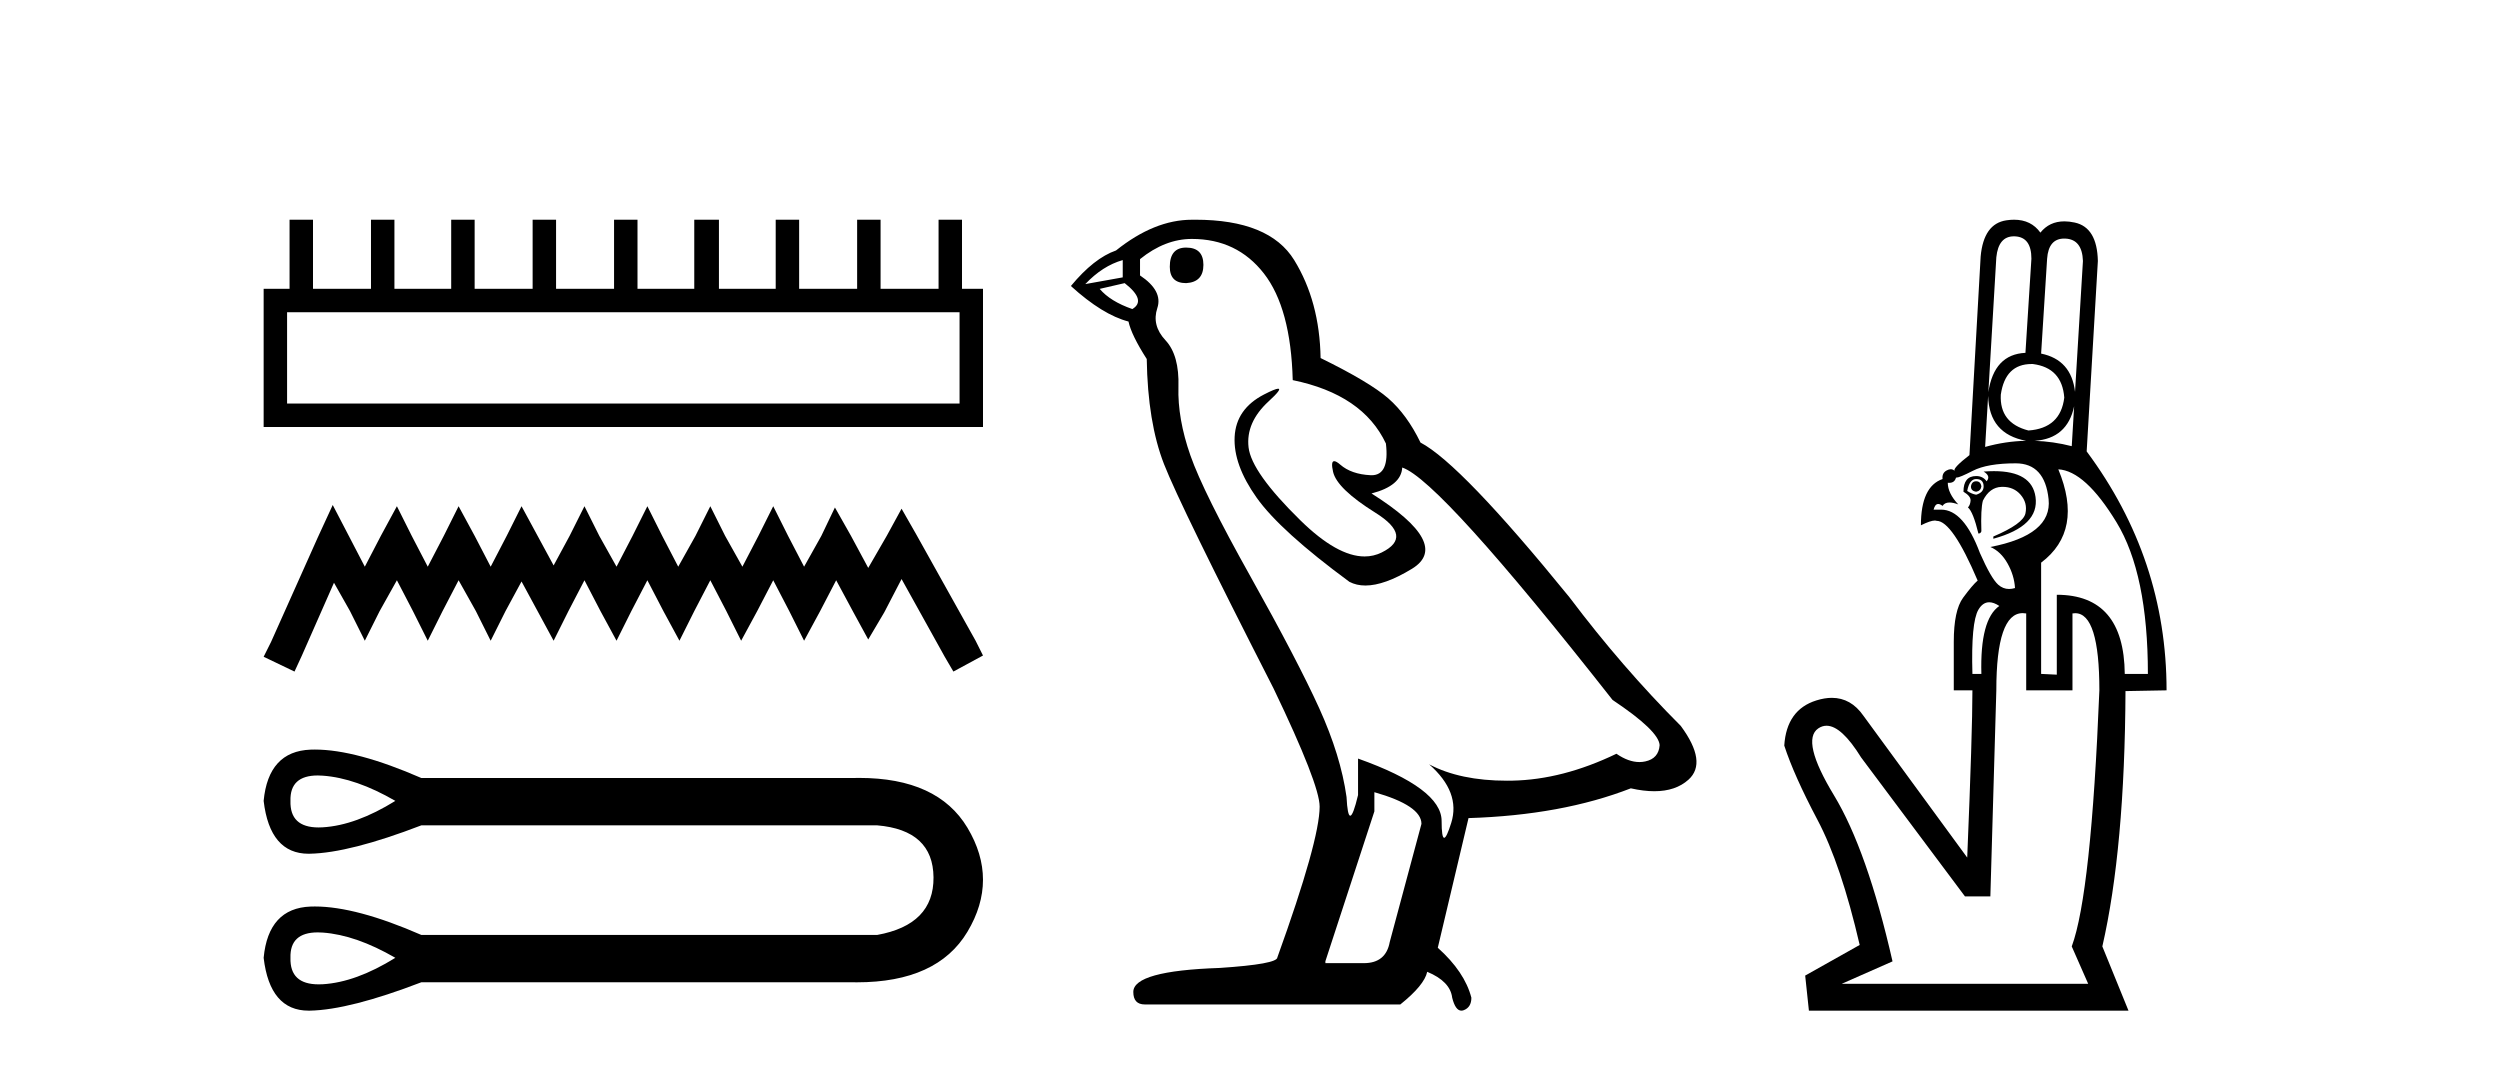
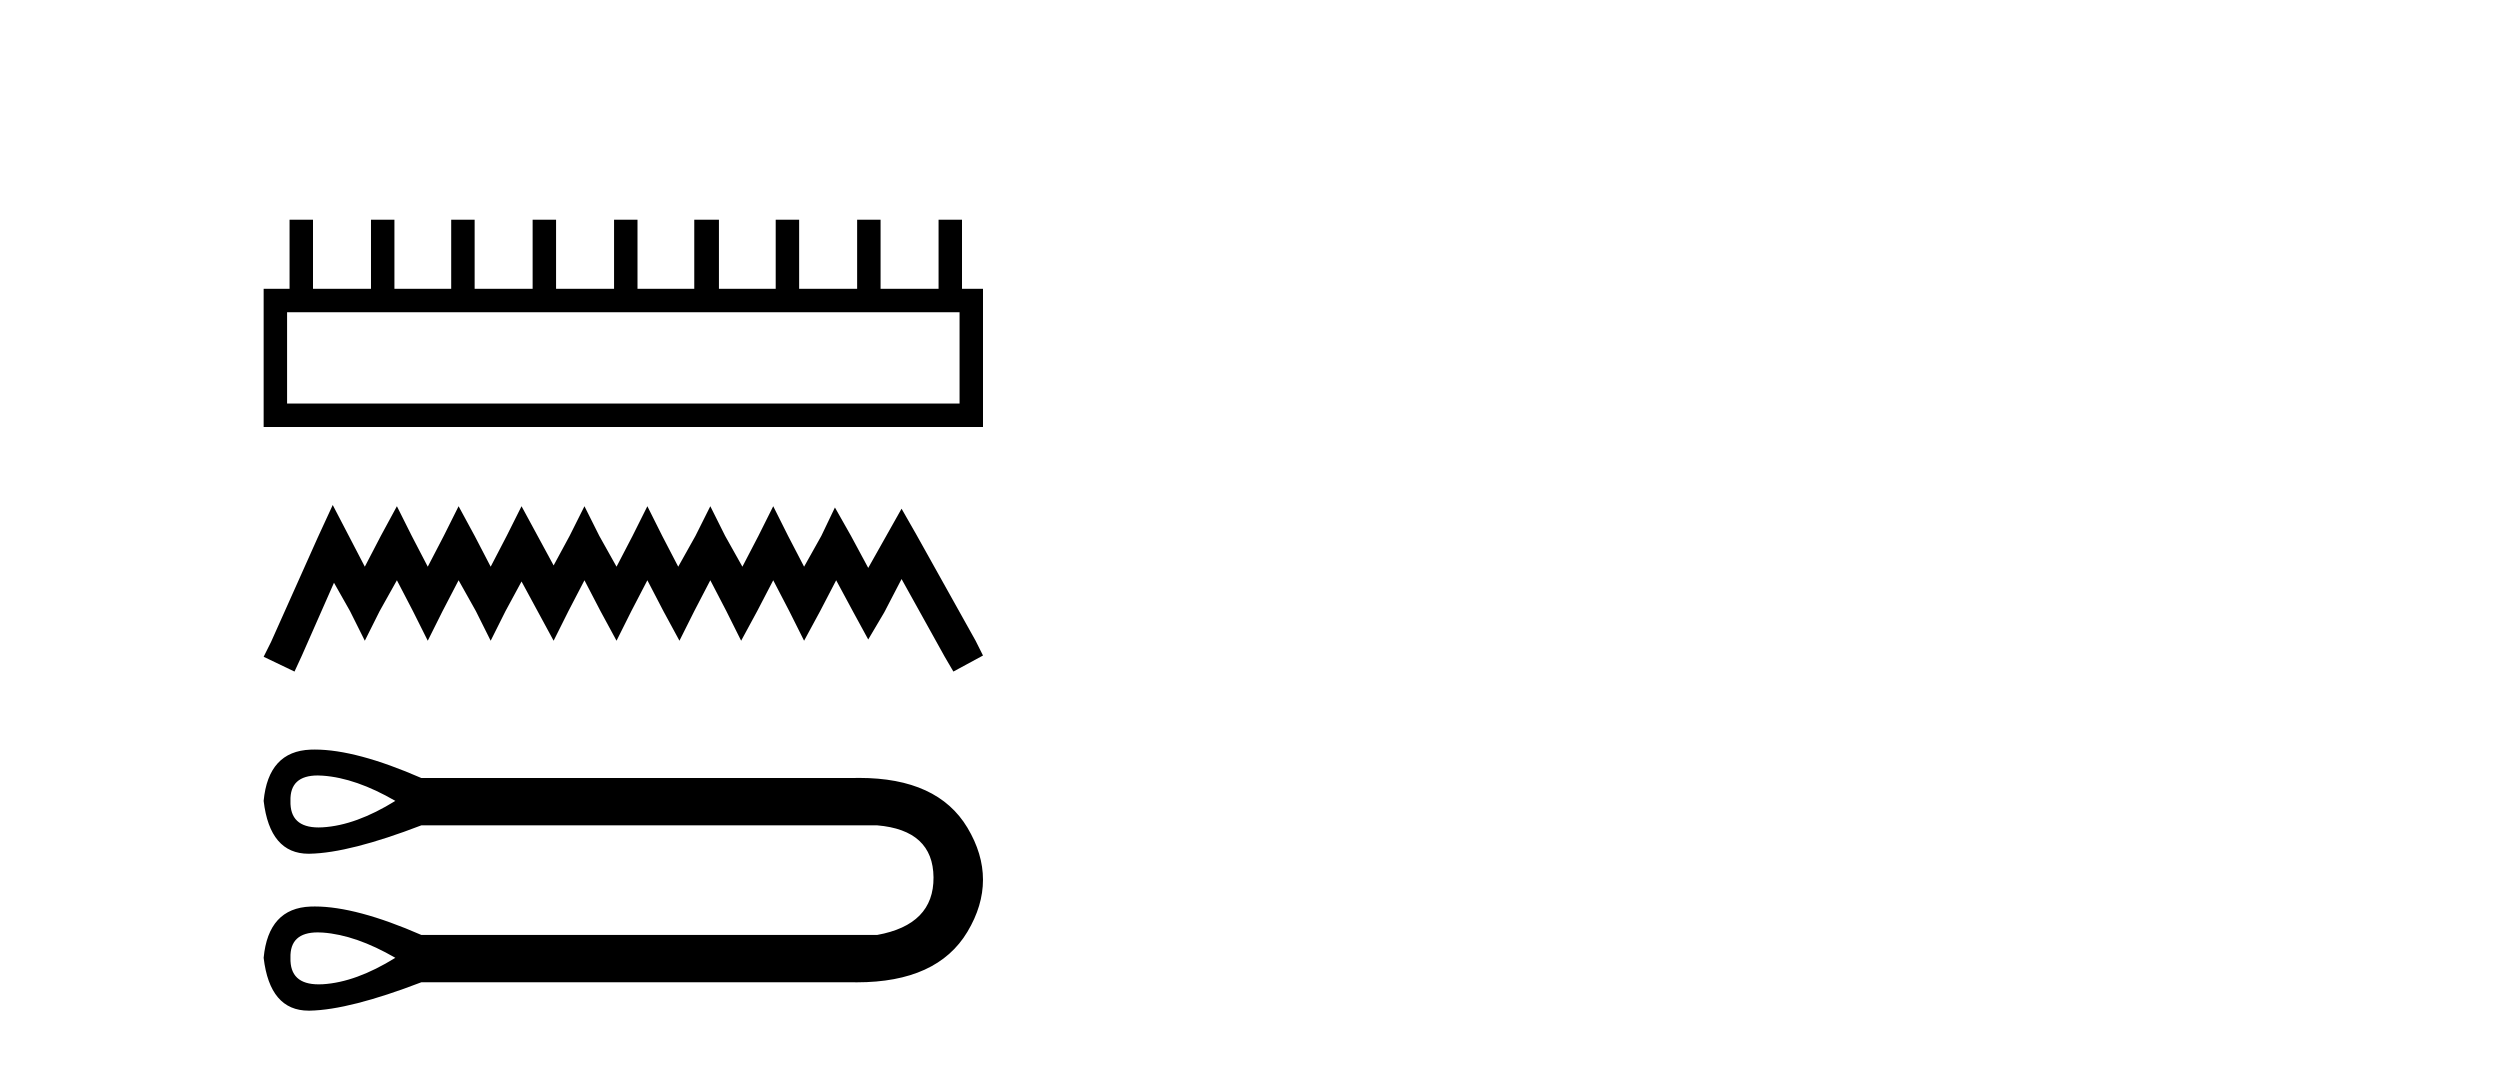
<svg xmlns="http://www.w3.org/2000/svg" width="96.0" height="41.0">
  <path d="M 36.847 11.99 L 36.847 15.496 L 11.024 15.496 L 11.024 11.99 ZM 11.119 8.437 L 11.119 11.09 L 10.124 11.09 L 10.124 16.397 L 37.747 16.397 L 37.747 11.09 L 36.941 11.09 L 36.941 8.437 L 36.041 8.437 L 36.041 11.09 L 33.814 11.09 L 33.814 8.437 L 32.914 8.437 L 32.914 11.09 L 30.687 11.09 L 30.687 8.437 L 29.787 8.437 L 29.787 11.09 L 27.607 11.09 L 27.607 8.437 L 26.66 8.437 L 26.66 11.09 L 24.48 11.09 L 24.48 8.437 L 23.58 8.437 L 23.58 11.09 L 21.353 11.09 L 21.353 8.437 L 20.453 8.437 L 20.453 11.09 L 18.226 11.09 L 18.226 8.437 L 17.326 8.437 L 17.326 11.09 L 15.146 11.09 L 15.146 8.437 L 14.246 8.437 L 14.246 11.09 L 12.019 11.09 L 12.019 8.437 Z" style="fill:#000000;stroke:none" />
-   <path d="M 12.777 19.392 L 12.209 20.624 L 10.408 24.651 L 10.124 25.22 L 11.309 25.788 L 11.593 25.172 L 12.825 22.377 L 13.441 23.467 L 14.009 24.604 L 14.578 23.467 L 15.241 22.282 L 15.857 23.467 L 16.426 24.604 L 16.994 23.467 L 17.61 22.282 L 18.274 23.467 L 18.842 24.604 L 19.411 23.467 L 20.027 22.329 L 20.643 23.467 L 21.259 24.604 L 21.827 23.467 L 22.443 22.282 L 23.059 23.467 L 23.675 24.604 L 24.243 23.467 L 24.859 22.282 L 25.475 23.467 L 26.091 24.604 L 26.66 23.467 L 27.276 22.282 L 27.892 23.467 L 28.46 24.604 L 29.076 23.467 L 29.692 22.282 L 30.308 23.467 L 30.877 24.604 L 31.493 23.467 L 32.109 22.282 L 32.772 23.514 L 33.34 24.556 L 33.956 23.514 L 34.62 22.235 L 36.278 25.22 L 36.61 25.788 L 37.747 25.172 L 37.463 24.604 L 35.188 20.529 L 34.62 19.534 L 34.051 20.576 L 33.34 21.808 L 32.677 20.576 L 32.061 19.487 L 31.54 20.576 L 30.877 21.761 L 30.261 20.576 L 29.692 19.439 L 29.124 20.576 L 28.508 21.761 L 27.844 20.576 L 27.276 19.439 L 26.707 20.576 L 26.044 21.761 L 25.428 20.576 L 24.859 19.439 L 24.291 20.576 L 23.675 21.761 L 23.012 20.576 L 22.443 19.439 L 21.874 20.576 L 21.259 21.713 L 20.643 20.576 L 20.027 19.439 L 19.458 20.576 L 18.842 21.761 L 18.226 20.576 L 17.61 19.439 L 17.042 20.576 L 16.426 21.761 L 15.81 20.576 L 15.241 19.439 L 14.625 20.576 L 14.009 21.761 L 13.393 20.576 L 12.777 19.392 Z" style="fill:#000000;stroke:none" />
+   <path d="M 12.777 19.392 L 12.209 20.624 L 10.408 24.651 L 10.124 25.22 L 11.309 25.788 L 11.593 25.172 L 12.825 22.377 L 13.441 23.467 L 14.009 24.604 L 14.578 23.467 L 15.241 22.282 L 15.857 23.467 L 16.426 24.604 L 16.994 23.467 L 17.61 22.282 L 18.274 23.467 L 18.842 24.604 L 19.411 23.467 L 20.027 22.329 L 20.643 23.467 L 21.259 24.604 L 21.827 23.467 L 22.443 22.282 L 23.059 23.467 L 23.675 24.604 L 24.243 23.467 L 24.859 22.282 L 25.475 23.467 L 26.091 24.604 L 26.66 23.467 L 27.276 22.282 L 27.892 23.467 L 28.46 24.604 L 29.076 23.467 L 29.692 22.282 L 30.308 23.467 L 30.877 24.604 L 31.493 23.467 L 32.109 22.282 L 32.772 23.514 L 33.34 24.556 L 33.956 23.514 L 34.62 22.235 L 36.278 25.22 L 36.61 25.788 L 37.747 25.172 L 37.463 24.604 L 35.188 20.529 L 34.62 19.534 L 33.34 21.808 L 32.677 20.576 L 32.061 19.487 L 31.54 20.576 L 30.877 21.761 L 30.261 20.576 L 29.692 19.439 L 29.124 20.576 L 28.508 21.761 L 27.844 20.576 L 27.276 19.439 L 26.707 20.576 L 26.044 21.761 L 25.428 20.576 L 24.859 19.439 L 24.291 20.576 L 23.675 21.761 L 23.012 20.576 L 22.443 19.439 L 21.874 20.576 L 21.259 21.713 L 20.643 20.576 L 20.027 19.439 L 19.458 20.576 L 18.842 21.761 L 18.226 20.576 L 17.61 19.439 L 17.042 20.576 L 16.426 21.761 L 15.81 20.576 L 15.241 19.439 L 14.625 20.576 L 14.009 21.761 L 13.393 20.576 L 12.777 19.392 Z" style="fill:#000000;stroke:none" />
  <path d="M 12.202 29.778 C 12.264 29.778 12.328 29.781 12.395 29.786 C 13.243 29.846 14.172 30.169 15.181 30.754 C 14.172 31.38 13.243 31.718 12.395 31.769 C 12.34 31.772 12.287 31.774 12.235 31.774 C 11.495 31.774 11.135 31.434 11.154 30.754 C 11.135 30.104 11.485 29.778 12.202 29.778 ZM 12.202 35.804 C 12.264 35.804 12.328 35.806 12.395 35.811 C 13.243 35.872 14.172 36.195 15.181 36.78 C 14.172 37.406 13.243 37.744 12.395 37.795 C 12.34 37.798 12.287 37.799 12.235 37.799 C 11.495 37.799 11.135 37.46 11.154 36.78 C 11.135 36.129 11.485 35.804 12.202 35.804 ZM 12.09 28.783 C 12.035 28.783 11.98 28.784 11.926 28.786 C 10.846 28.827 10.245 29.483 10.124 30.754 C 10.283 32.107 10.859 32.784 11.852 32.784 C 11.866 32.784 11.881 32.784 11.896 32.783 C 12.915 32.763 14.343 32.4 16.18 31.693 L 33.682 31.693 C 35.115 31.814 35.837 32.48 35.847 33.692 C 35.857 34.903 35.135 35.64 33.682 35.902 L 16.18 35.902 C 14.512 35.173 13.148 34.809 12.09 34.809 C 12.035 34.809 11.98 34.81 11.926 34.812 C 10.846 34.852 10.245 35.508 10.124 36.78 C 10.283 38.133 10.859 38.809 11.852 38.809 C 11.866 38.809 11.881 38.809 11.896 38.809 C 12.915 38.789 14.343 38.425 16.18 37.719 L 32.713 37.719 C 32.776 37.72 32.839 37.721 32.902 37.721 C 34.959 37.721 36.375 37.074 37.149 35.781 C 37.946 34.449 37.946 33.116 37.149 31.784 C 36.386 30.51 35 29.872 32.991 29.872 C 32.899 29.872 32.807 29.874 32.713 29.876 L 16.18 29.876 C 14.512 29.148 13.148 28.783 12.09 28.783 Z" style="fill:#000000;stroke:none" />
-   <path d="M 45.547 9.507 Q 44.92 9.507 44.92 10.245 Q 44.92 10.872 45.547 10.872 Q 46.211 10.835 46.211 10.171 Q 46.211 9.507 45.547 9.507 ZM 43.113 9.987 L 43.113 10.651 L 41.675 10.909 Q 42.339 10.208 43.113 9.987 ZM 43.187 10.872 Q 44.035 11.536 43.482 11.868 Q 42.634 11.573 42.228 11.093 L 43.187 10.872 ZM 45.769 9.175 Q 47.502 9.175 48.535 10.503 Q 49.568 11.831 49.641 14.597 Q 52.334 15.15 53.219 17.031 Q 53.362 18.249 52.67 18.249 Q 52.65 18.249 52.629 18.248 Q 51.891 18.211 51.467 17.843 Q 51.313 17.709 51.234 17.709 Q 51.097 17.709 51.19 18.119 Q 51.338 18.765 52.813 19.687 Q 54.289 20.609 53.053 21.217 Q 52.746 21.368 52.4 21.368 Q 51.351 21.368 49.936 19.982 Q 48.055 18.138 47.945 17.179 Q 47.834 16.22 48.719 15.408 Q 49.246 14.926 49.081 14.926 Q 48.969 14.926 48.535 15.15 Q 47.465 15.703 47.41 16.773 Q 47.355 17.843 48.258 19.115 Q 49.162 20.388 51.817 22.342 Q 52.089 22.484 52.432 22.484 Q 53.161 22.484 54.215 21.844 Q 55.764 20.904 52.666 18.949 Q 53.809 18.654 53.846 17.953 Q 55.284 18.433 61.923 26.879 Q 63.694 28.059 63.73 28.612 Q 63.694 29.129 63.177 29.239 Q 63.067 29.263 62.953 29.263 Q 62.534 29.263 62.071 28.944 Q 60.005 29.94 58.069 29.977 Q 57.967 29.979 57.867 29.979 Q 56.067 29.979 54.879 29.35 L 54.879 29.35 Q 56.096 30.42 55.727 31.6 Q 55.548 32.172 55.456 32.172 Q 55.358 32.172 55.358 31.526 Q 55.358 30.272 52.149 29.129 L 52.149 30.53 Q 51.96 31.324 51.849 31.324 Q 51.743 31.324 51.707 30.604 Q 51.485 29.018 50.656 27.192 Q 49.826 25.367 48.019 22.139 Q 46.211 18.912 45.713 17.492 Q 45.215 16.072 45.252 14.855 Q 45.289 13.638 44.754 13.066 Q 44.22 12.495 44.441 11.831 Q 44.662 11.167 43.777 10.577 L 43.777 9.95 Q 44.736 9.175 45.769 9.175 ZM 52.776 30.42 Q 54.584 30.936 54.584 31.637 L 53.366 36.173 Q 53.219 36.985 52.371 36.985 L 50.895 36.985 L 50.895 36.911 L 52.776 31.157 L 52.776 30.42 ZM 45.902 8.437 Q 45.836 8.437 45.769 8.438 Q 44.33 8.438 42.855 9.618 Q 42.007 9.913 41.122 10.983 Q 42.339 12.089 43.334 12.347 Q 43.445 12.864 44.035 13.786 Q 44.072 16.22 44.699 17.824 Q 45.326 19.429 48.904 26.436 Q 50.674 30.124 50.674 30.973 Q 50.674 32.264 49.051 36.763 Q 49.051 37.022 46.838 37.169 Q 43.519 37.28 43.519 38.091 Q 43.519 38.571 43.961 38.571 L 53.772 38.571 Q 54.694 37.833 54.805 37.317 Q 55.69 37.685 55.764 38.312 Q 55.888 38.809 56.117 38.809 Q 56.16 38.809 56.206 38.792 Q 56.501 38.681 56.501 38.312 Q 56.243 37.317 55.211 36.394 L 56.391 31.415 Q 59.968 31.305 62.624 30.272 Q 63.116 30.383 63.526 30.383 Q 64.345 30.383 64.837 29.94 Q 65.575 29.276 64.542 27.875 Q 62.292 25.625 60.264 22.932 Q 56.096 17.806 54.547 16.994 Q 54.03 15.925 53.311 15.298 Q 52.592 14.671 50.711 13.749 Q 50.674 11.573 49.697 9.987 Q 48.742 8.437 45.902 8.437 Z" style="fill:#000000;stroke:none" />
-   <path d="M 79.267 9.161 Q 79.289 9.161 79.311 9.162 Q 79.956 9.191 79.985 10.022 L 79.681 15.046 L 79.681 15.046 Q 79.539 13.815 78.379 13.578 L 78.609 9.936 Q 78.664 9.161 79.267 9.161 ZM 79.681 15.046 L 79.681 15.046 Q 79.681 15.046 79.681 15.046 L 79.681 15.046 L 79.681 15.046 ZM 77.334 9.075 Q 77.355 9.075 77.376 9.076 Q 78.006 9.105 78.006 9.936 L 77.777 13.549 Q 76.572 13.605 76.353 15.059 L 76.353 15.059 L 76.659 9.879 Q 76.742 9.075 77.334 9.075 ZM 76.353 15.059 L 76.353 15.059 L 76.353 15.059 Q 76.353 15.059 76.353 15.059 ZM 78.015 13.978 Q 78.039 13.978 78.064 13.979 Q 79.182 14.122 79.268 15.269 Q 79.125 16.445 77.892 16.531 Q 76.774 16.244 76.831 15.155 Q 76.999 13.978 78.015 13.978 ZM 79.647 15.601 L 79.555 17.133 Q 78.837 16.95 78.129 16.928 L 78.129 16.928 Q 79.384 16.844 79.647 15.601 ZM 76.344 15.203 Q 76.381 16.664 77.801 16.926 L 77.801 16.926 Q 77.008 16.943 76.229 17.162 L 76.344 15.203 ZM 75.885 18.481 Q 75.713 18.481 75.684 18.681 Q 75.684 18.853 75.885 18.882 Q 76.057 18.853 76.085 18.681 Q 76.057 18.481 75.885 18.481 ZM 75.885 18.395 Q 76.171 18.395 76.171 18.681 Q 76.171 18.911 75.885 18.997 Q 75.713 18.968 75.541 18.853 Q 75.627 18.395 75.885 18.395 ZM 76.567 18.092 Q 76.38 18.092 76.171 18.108 Q 76.458 18.28 76.286 18.481 Q 76.143 18.28 75.885 18.28 Q 75.397 18.28 75.397 18.882 Q 75.684 19.054 75.67 19.226 Q 75.655 19.398 75.569 19.484 Q 75.77 19.656 75.971 20.488 Q 76.057 20.488 76.085 20.402 Q 76.057 19.541 76.143 19.226 Q 76.401 18.71 76.86 18.696 Q 76.88 18.695 76.899 18.695 Q 77.33 18.695 77.591 18.997 Q 77.863 19.312 77.777 19.714 Q 77.691 20.115 76.544 20.602 L 76.544 20.688 Q 78.322 20.201 78.164 19.083 Q 78.024 18.092 76.567 18.092 ZM 77.404 17.792 Q 78.523 17.792 78.666 19.169 Q 78.809 20.545 76.43 21.004 Q 76.831 21.176 77.089 21.635 Q 77.347 22.093 77.376 22.581 Q 77.256 22.617 77.147 22.617 Q 76.916 22.617 76.731 22.452 Q 76.458 22.208 76.028 21.233 Q 75.408 19.57 74.538 19.57 Q 74.523 19.57 74.508 19.57 L 74.25 19.57 Q 74.305 19.353 74.428 19.353 Q 74.499 19.353 74.594 19.427 Q 74.676 19.296 74.861 19.296 Q 75 19.296 75.197 19.369 Q 74.795 18.939 74.795 18.538 L 74.795 18.538 Q 74.824 18.541 74.85 18.541 Q 75.06 18.541 75.111 18.337 Q 75.118 18.34 75.13 18.34 Q 75.247 18.34 75.756 18.079 Q 76.315 17.792 77.404 17.792 ZM 76.386 23.127 Q 76.56 23.127 76.774 23.269 Q 76.028 23.785 76.085 25.878 L 75.741 25.878 Q 75.684 23.9 75.971 23.412 Q 76.139 23.127 76.386 23.127 ZM 79.039 18.022 Q 80.071 18.079 81.275 20.058 Q 82.479 22.036 82.479 25.878 L 81.591 25.878 Q 81.562 22.839 78.981 22.839 L 78.981 25.907 L 78.379 25.878 L 78.379 21.606 Q 80.014 20.373 79.039 18.022 ZM 77.673 23.544 Q 77.737 23.544 77.806 23.556 L 77.806 26.509 L 79.583 26.509 L 79.583 23.556 Q 79.637 23.547 79.688 23.547 Q 80.616 23.547 80.616 26.509 Q 80.3 34.336 79.555 36.343 L 80.186 37.777 L 70.724 37.777 L 72.673 36.917 Q 71.699 32.645 70.423 30.537 Q 69.147 28.43 69.821 27.971 Q 69.972 27.868 70.139 27.868 Q 70.714 27.868 71.469 29.089 L 75.455 34.422 L 76.43 34.422 L 76.659 26.509 Q 76.659 23.544 77.673 23.544 ZM 77.341 8.437 Q 77.2 8.437 77.046 8.46 Q 76.171 8.589 76.057 9.85 L 75.627 17.477 Q 74.996 17.964 75.053 18.079 Q 74.992 18.018 74.911 18.018 Q 74.839 18.018 74.752 18.065 Q 74.566 18.165 74.594 18.395 Q 73.763 18.681 73.763 20.172 Q 74.13 19.989 74.295 19.989 Q 74.336 19.989 74.365 20 Q 74.967 20 75.942 22.294 Q 75.741 22.466 75.383 22.953 Q 75.025 23.441 75.025 24.645 L 75.025 26.509 L 75.741 26.509 Q 75.741 28.115 75.541 32.931 L 71.555 27.484 Q 71.077 26.797 70.342 26.797 Q 70.064 26.797 69.749 26.896 Q 68.602 27.254 68.516 28.631 Q 68.889 29.778 69.792 31.484 Q 70.695 33.19 71.412 36.286 L 69.319 37.462 L 69.462 38.809 L 81.734 38.809 L 80.73 36.343 Q 81.591 32.587 81.619 26.538 L 83.196 26.509 Q 83.196 21.463 80.128 17.334 L 80.558 10.022 Q 80.53 8.732 79.669 8.546 Q 79.459 8.5 79.272 8.5 Q 78.697 8.5 78.351 8.933 Q 77.996 8.437 77.341 8.437 Z" style="fill:#000000;stroke:none" />
</svg>